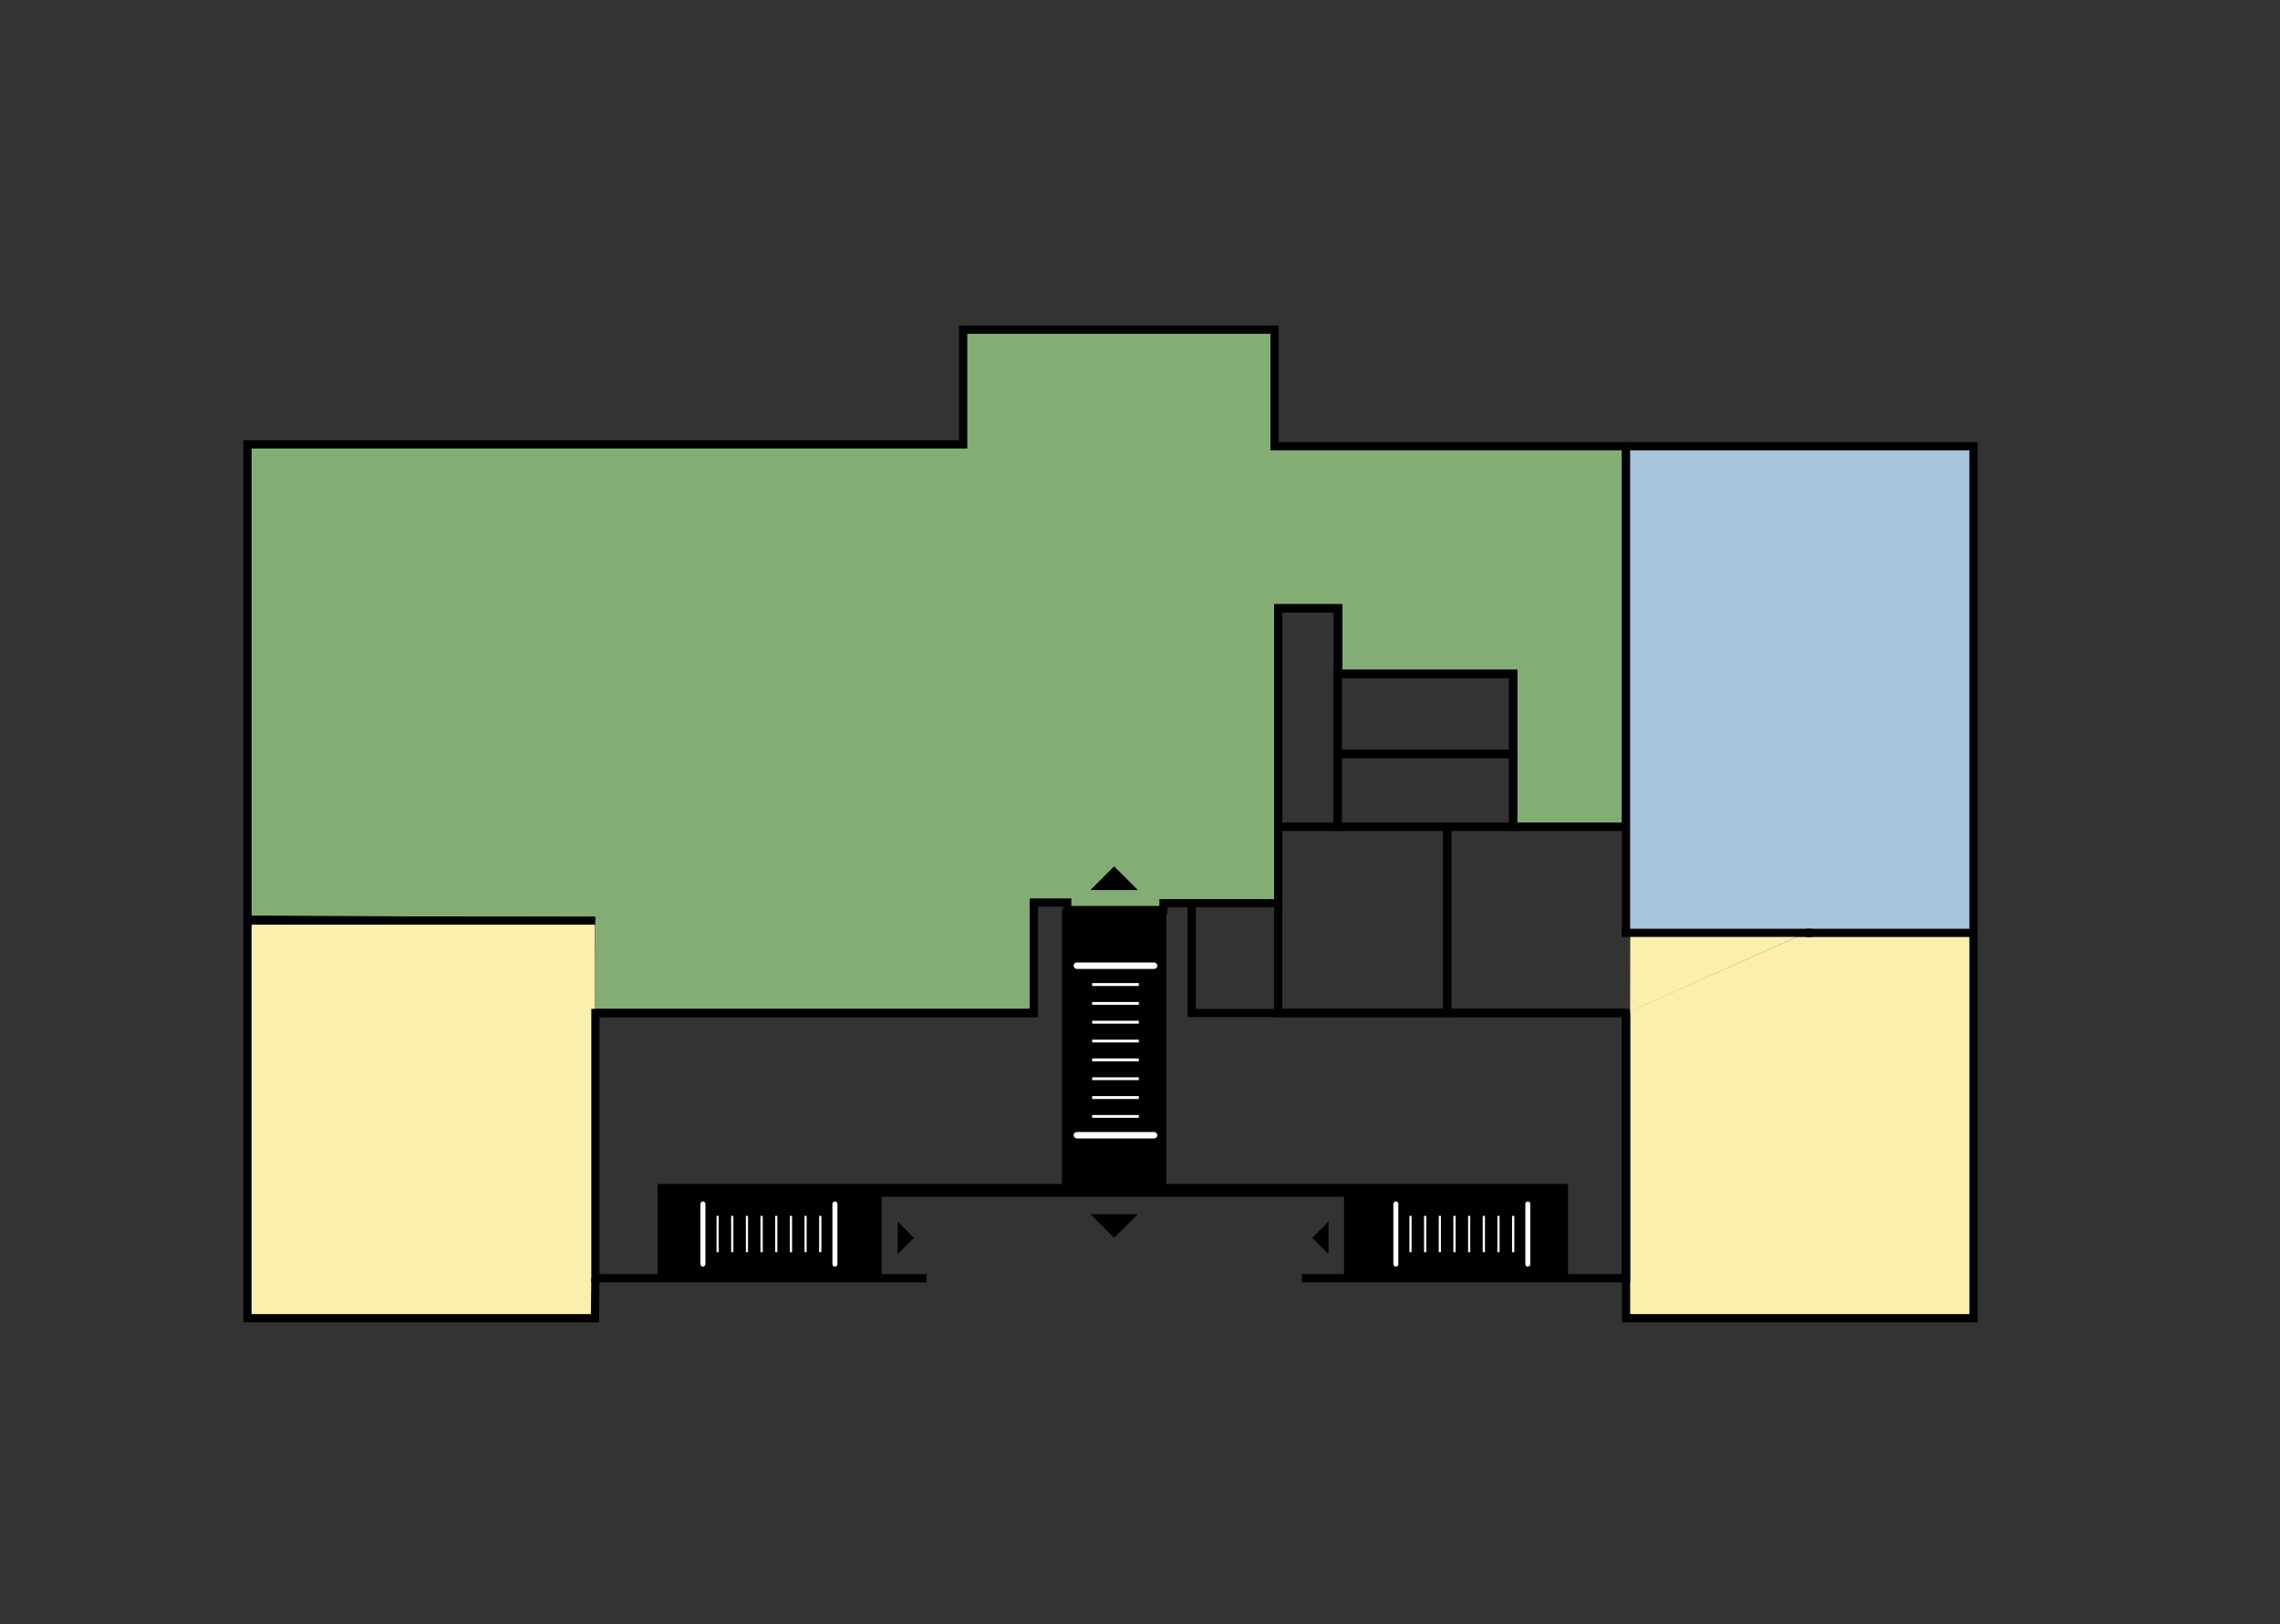
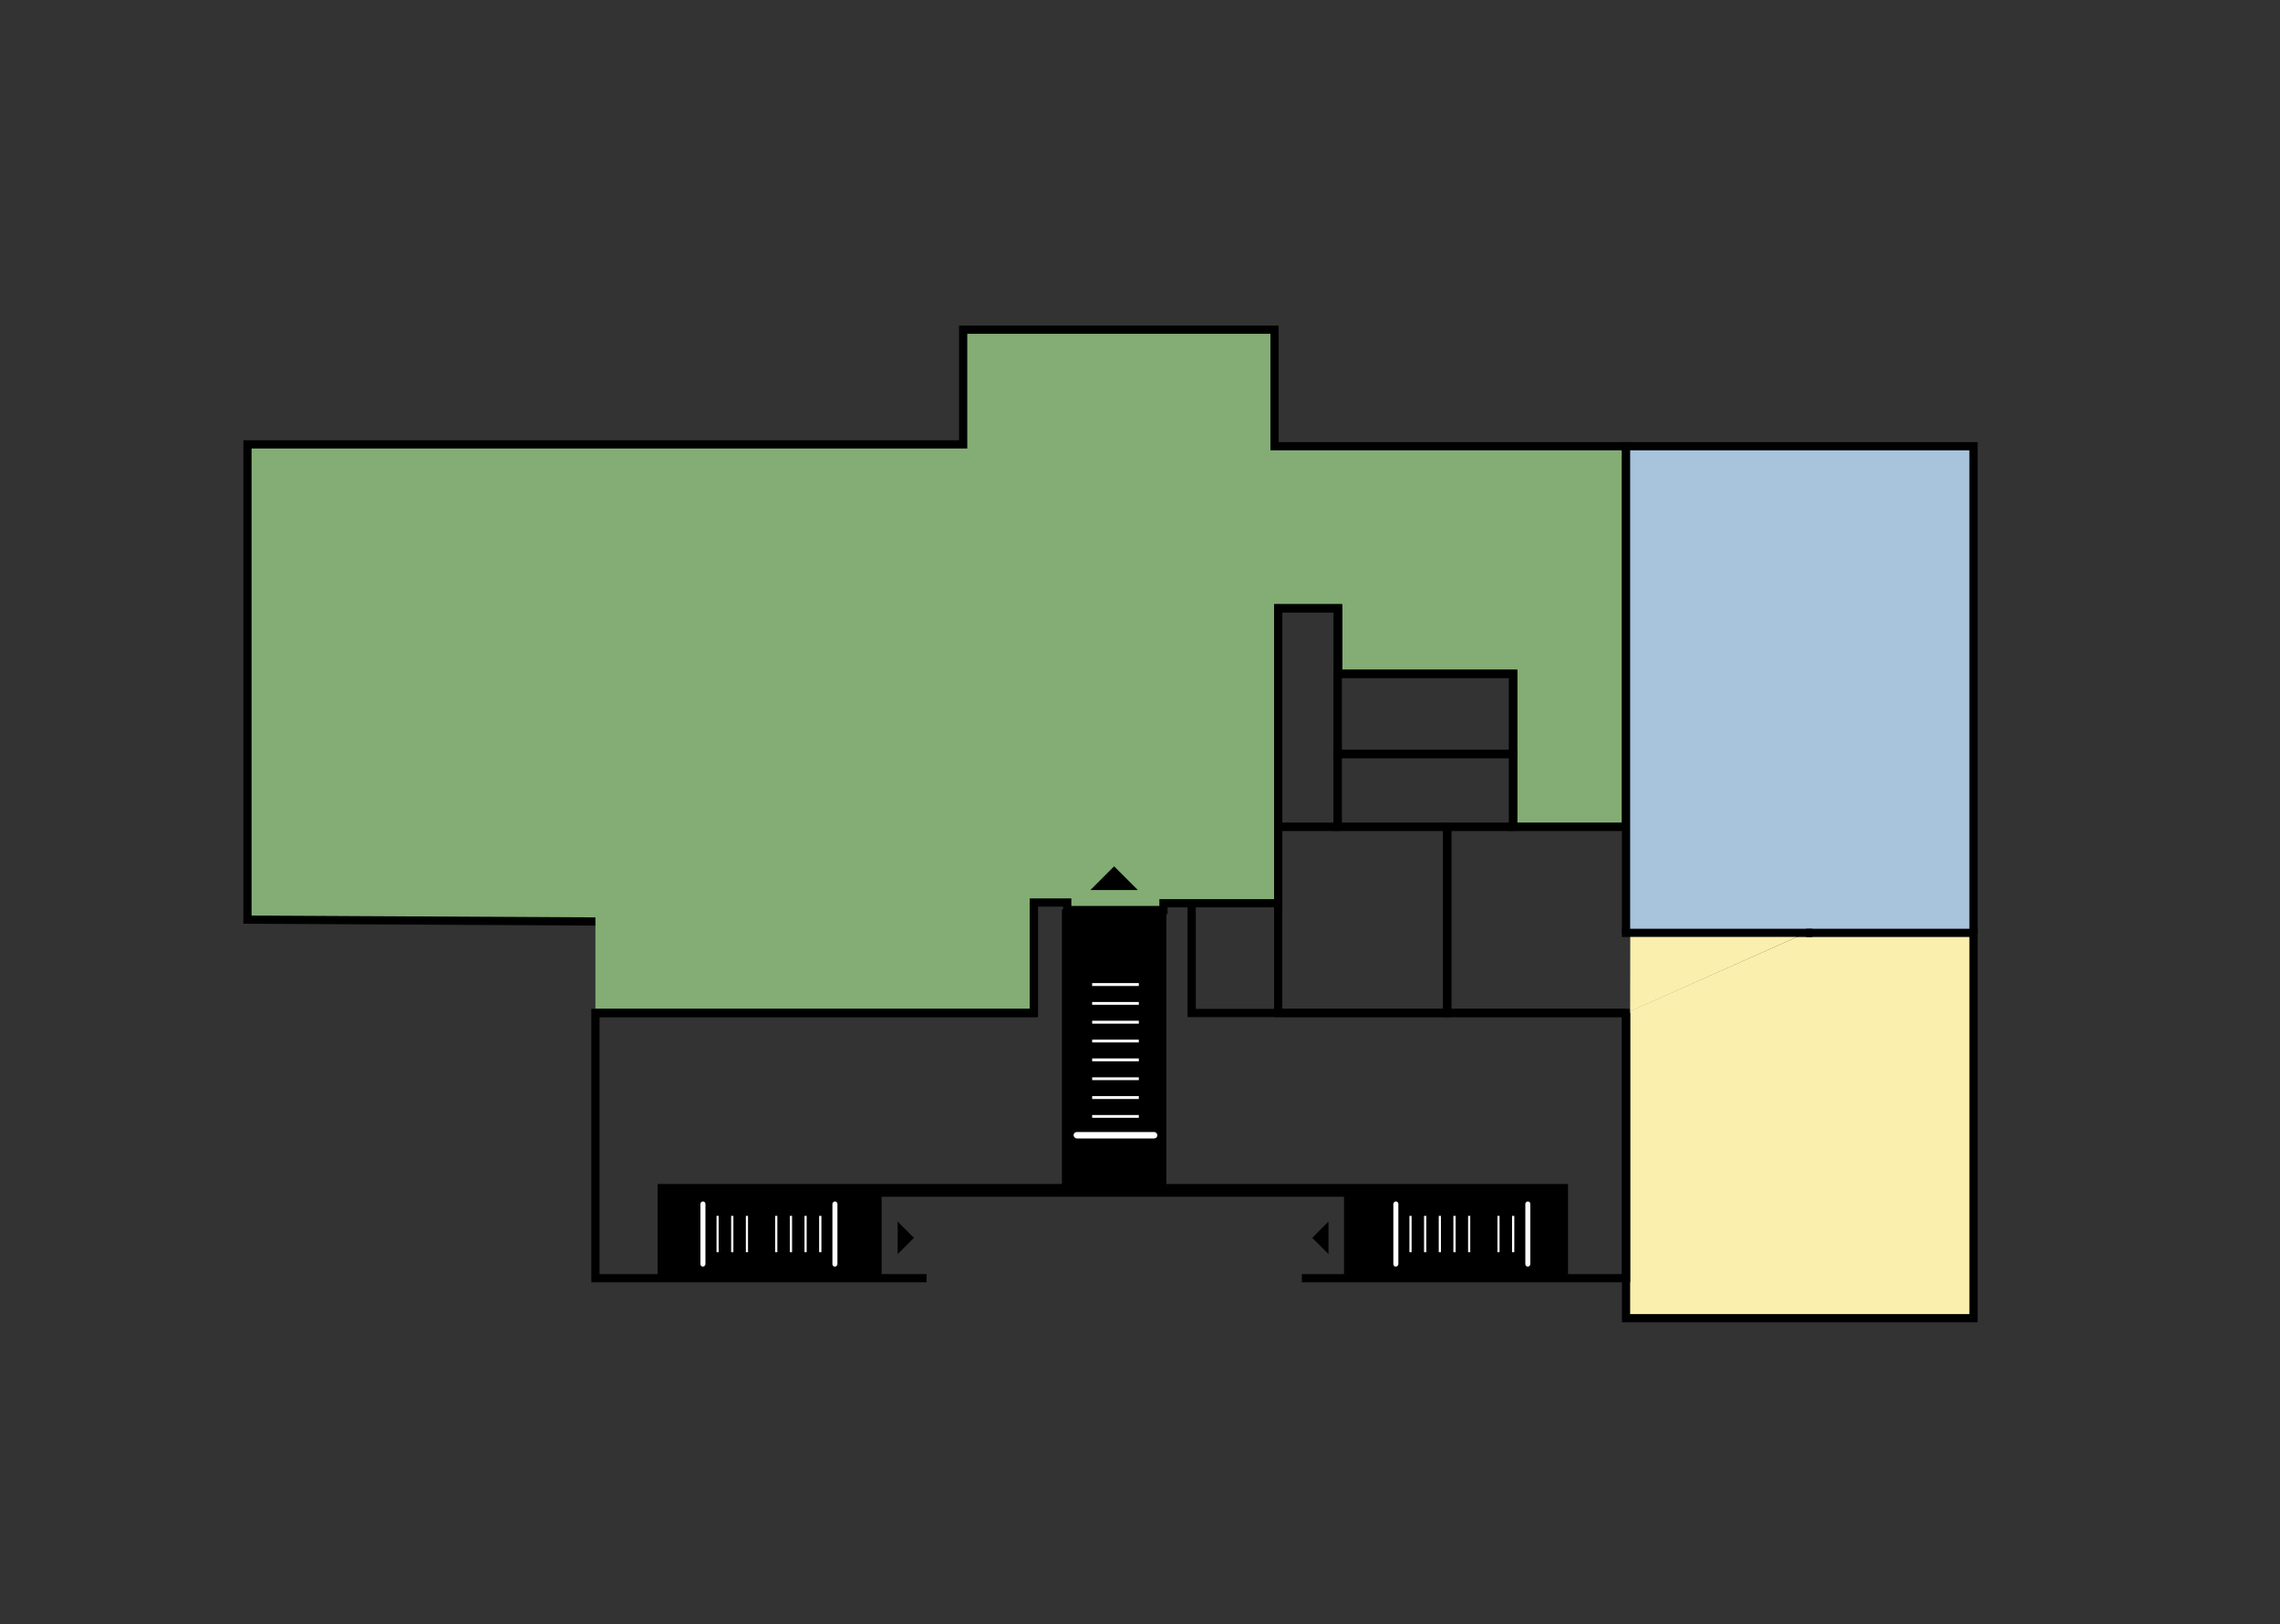
<svg xmlns="http://www.w3.org/2000/svg" id="_Слой_2" data-name="Слой 2" viewBox="0 0 1665.37 1186.51">
  <rect x="0" y="0" width="1665.37" height="1186.51" fill="#333333" stroke="none" />
  <defs>
    <style> .cls-1 { fill: #83ad74; } .cls-1, .cls-2, .cls-3, .cls-4, .cls-5 { stroke: #000; stroke-miterlimit: 10; } .cls-1, .cls-3, .cls-4, .cls-5 { stroke-width: 6px; } .cls-6 { fill: #fff; } .cls-2, .cls-4 { fill: none; } .cls-7, .cls-3 { fill: #faefad; } .cls-5 { fill: #a7c4dc; } </style>
  </defs>
  <polyline class="cls-1" points="434.91 673.19 180.76 671.84 180.76 324.66 703.52 324.66 703.52 240.86 930.97 240.86 930.97 325.99 1187.7 325.99 1187.7 604 1105.23 604 1105.23 492.26 977.53 492.26 977.53 444.38 933.63 444.38 933.63 659.86 849.83 659.86 849.83 664.85 779.53 664.85 779.53 659.34 755.14 659.34 755.14 740.03 434.91 740.03" />
  <polyline class="cls-5" points="1187.7 681.51 1187.7 325.99 1441.51 325.99 1441.51 681.51" />
  <polyline class="cls-3" points="1319.3 681.51 1386.31 681.51 1441.51 681.51 1441.51 963.01 1187.7 963.01 1187.7 740.03" />
  <line class="cls-3" x1="1323.79" y1="681.51" x2="1184.67" y2="681.51" />
-   <polyline class="cls-3" points="434.57 672.51 180.76 672.51 180.76 963.01 434.57 963.01 434.91 933.79" />
  <rect x="775.65" y="664.33" width="76.26" height="206.18" />
  <rect class="cls-4" x="933.63" y="444.38" width="43.41" height="159.62" />
  <rect class="cls-4" x="977.05" y="492.26" width="128.18" height="58.55" />
  <rect class="cls-4" x="977.05" y="550.82" width="128.18" height="53.18" />
  <rect class="cls-4" x="933.63" y="604" width="123.46" height="136.04" />
  <polyline class="cls-4" points="1187.7 604 1057.09 604 1057.09 740.03 1187.7 740.03" />
  <rect class="cls-2" x="870.42" y="659.86" width="63.21" height="80.17" />
  <polyline class="cls-4" points="870.42 659.34 870.42 740.03 1187.7 740.03 1187.7 933.79 950.91 933.79" />
  <polyline class="cls-4" points="676.78 933.79 434.91 933.79 434.91 740.03 755.14 740.03 755.14 659.34" />
  <polygon points="999.12 864.96 981.71 864.96 643.96 864.96 627.34 864.96 480.35 864.96 480.35 933.79 643.96 933.79 643.96 874.27 981.71 874.27 981.71 933.79 1145.32 933.79 1145.32 864.96 999.12 864.96" />
  <polyline points="655.68 892.42 667.57 904.31 655.68 916.2" />
  <polyline points="970.38 916.2 958.48 904.31 970.38 892.42" />
-   <polyline points="831.1 886.99 813.78 904.31 796.46 886.99" />
  <polyline points="796.46 650.22 813.78 632.89 831.1 650.22" />
  <g>
-     <rect class="cls-6" x="784.17" y="703.14" width="61.21" height="4.7" rx="2.35" ry="2.35" />
    <rect class="cls-6" x="784.17" y="826.99" width="61.21" height="4.7" rx="2.35" ry="2.35" />
    <rect class="cls-6" x="797.74" y="773.23" width="34.08" height="2.12" />
    <rect class="cls-6" x="797.74" y="787.04" width="34.08" height="2.03" />
    <rect class="cls-6" x="797.74" y="800.76" width="34.08" height="2.12" />
    <rect class="cls-6" x="797.74" y="814.57" width="34.08" height="2.03" />
    <rect class="cls-6" x="797.74" y="718.19" width="34.08" height="2.12" />
    <rect class="cls-6" x="797.74" y="732" width="34.08" height="2.03" />
    <rect class="cls-6" x="797.74" y="745.71" width="34.08" height="2.12" />
    <rect class="cls-6" x="797.74" y="759.52" width="34.08" height="2.03" />
  </g>
  <g>
    <rect class="cls-6" x="586.03" y="899.7" width="47.65" height="3.66" rx="1.83" ry="1.83" transform="translate(1511.38 291.68) rotate(90)" />
    <rect class="cls-6" x="489.62" y="899.7" width="47.65" height="3.66" rx="1.83" ry="1.83" transform="translate(1414.97 388.08) rotate(90)" />
-     <rect class="cls-6" x="543.03" y="900.7" width="26.53" height="1.65" transform="translate(1457.82 345.24) rotate(90)" />
    <rect class="cls-6" x="532.31" y="900.74" width="26.53" height="1.58" transform="translate(1447.11 355.95) rotate(90)" />
    <rect class="cls-6" x="521.6" y="900.7" width="26.53" height="1.65" transform="translate(1436.39 366.66) rotate(90)" />
    <rect class="cls-6" x="510.89" y="900.74" width="26.53" height="1.58" transform="translate(1425.68 377.37) rotate(90)" />
    <rect class="cls-6" x="585.87" y="900.7" width="26.53" height="1.65" transform="translate(1500.67 302.39) rotate(90)" />
    <rect class="cls-6" x="575.16" y="900.74" width="26.53" height="1.58" transform="translate(1489.95 313.1) rotate(90)" />
    <rect class="cls-6" x="564.45" y="900.7" width="26.53" height="1.65" transform="translate(1479.24 323.81) rotate(90)" />
    <rect class="cls-6" x="553.74" y="900.74" width="26.53" height="1.58" transform="translate(1468.53 334.52) rotate(90)" />
  </g>
  <g>
    <rect class="cls-6" x="1092.14" y="899.7" width="47.65" height="3.66" rx="1.83" ry="1.83" transform="translate(2017.49 -214.44) rotate(90)" />
    <rect class="cls-6" x="995.73" y="899.7" width="47.65" height="3.66" rx="1.83" ry="1.83" transform="translate(1921.09 -118.03) rotate(90)" />
    <rect class="cls-6" x="1049.14" y="900.7" width="26.53" height="1.65" transform="translate(1963.93 -160.88) rotate(90)" />
    <rect class="cls-6" x="1038.43" y="900.74" width="26.53" height="1.58" transform="translate(1953.22 -150.17) rotate(90)" />
    <rect class="cls-6" x="1027.72" y="900.7" width="26.53" height="1.65" transform="translate(1942.51 -139.46) rotate(90)" />
    <rect class="cls-6" x="1017.01" y="900.74" width="26.53" height="1.58" transform="translate(1931.8 -128.74) rotate(90)" />
    <rect class="cls-6" x="1091.99" y="900.7" width="26.53" height="1.65" transform="translate(2006.78 -203.73) rotate(90)" />
    <rect class="cls-6" x="1081.28" y="900.74" width="26.53" height="1.58" transform="translate(1996.07 -193.02) rotate(90)" />
-     <rect class="cls-6" x="1070.57" y="900.7" width="26.53" height="1.65" transform="translate(1985.36 -182.3) rotate(90)" />
    <rect class="cls-6" x="1059.85" y="900.74" width="26.53" height="1.58" transform="translate(1974.65 -171.59) rotate(90)" />
  </g>
  <polygon class="cls-7" points="1190.7 738.88 1312.49 684.51 1190.78 684.5 1190.7 738.88" />
</svg>